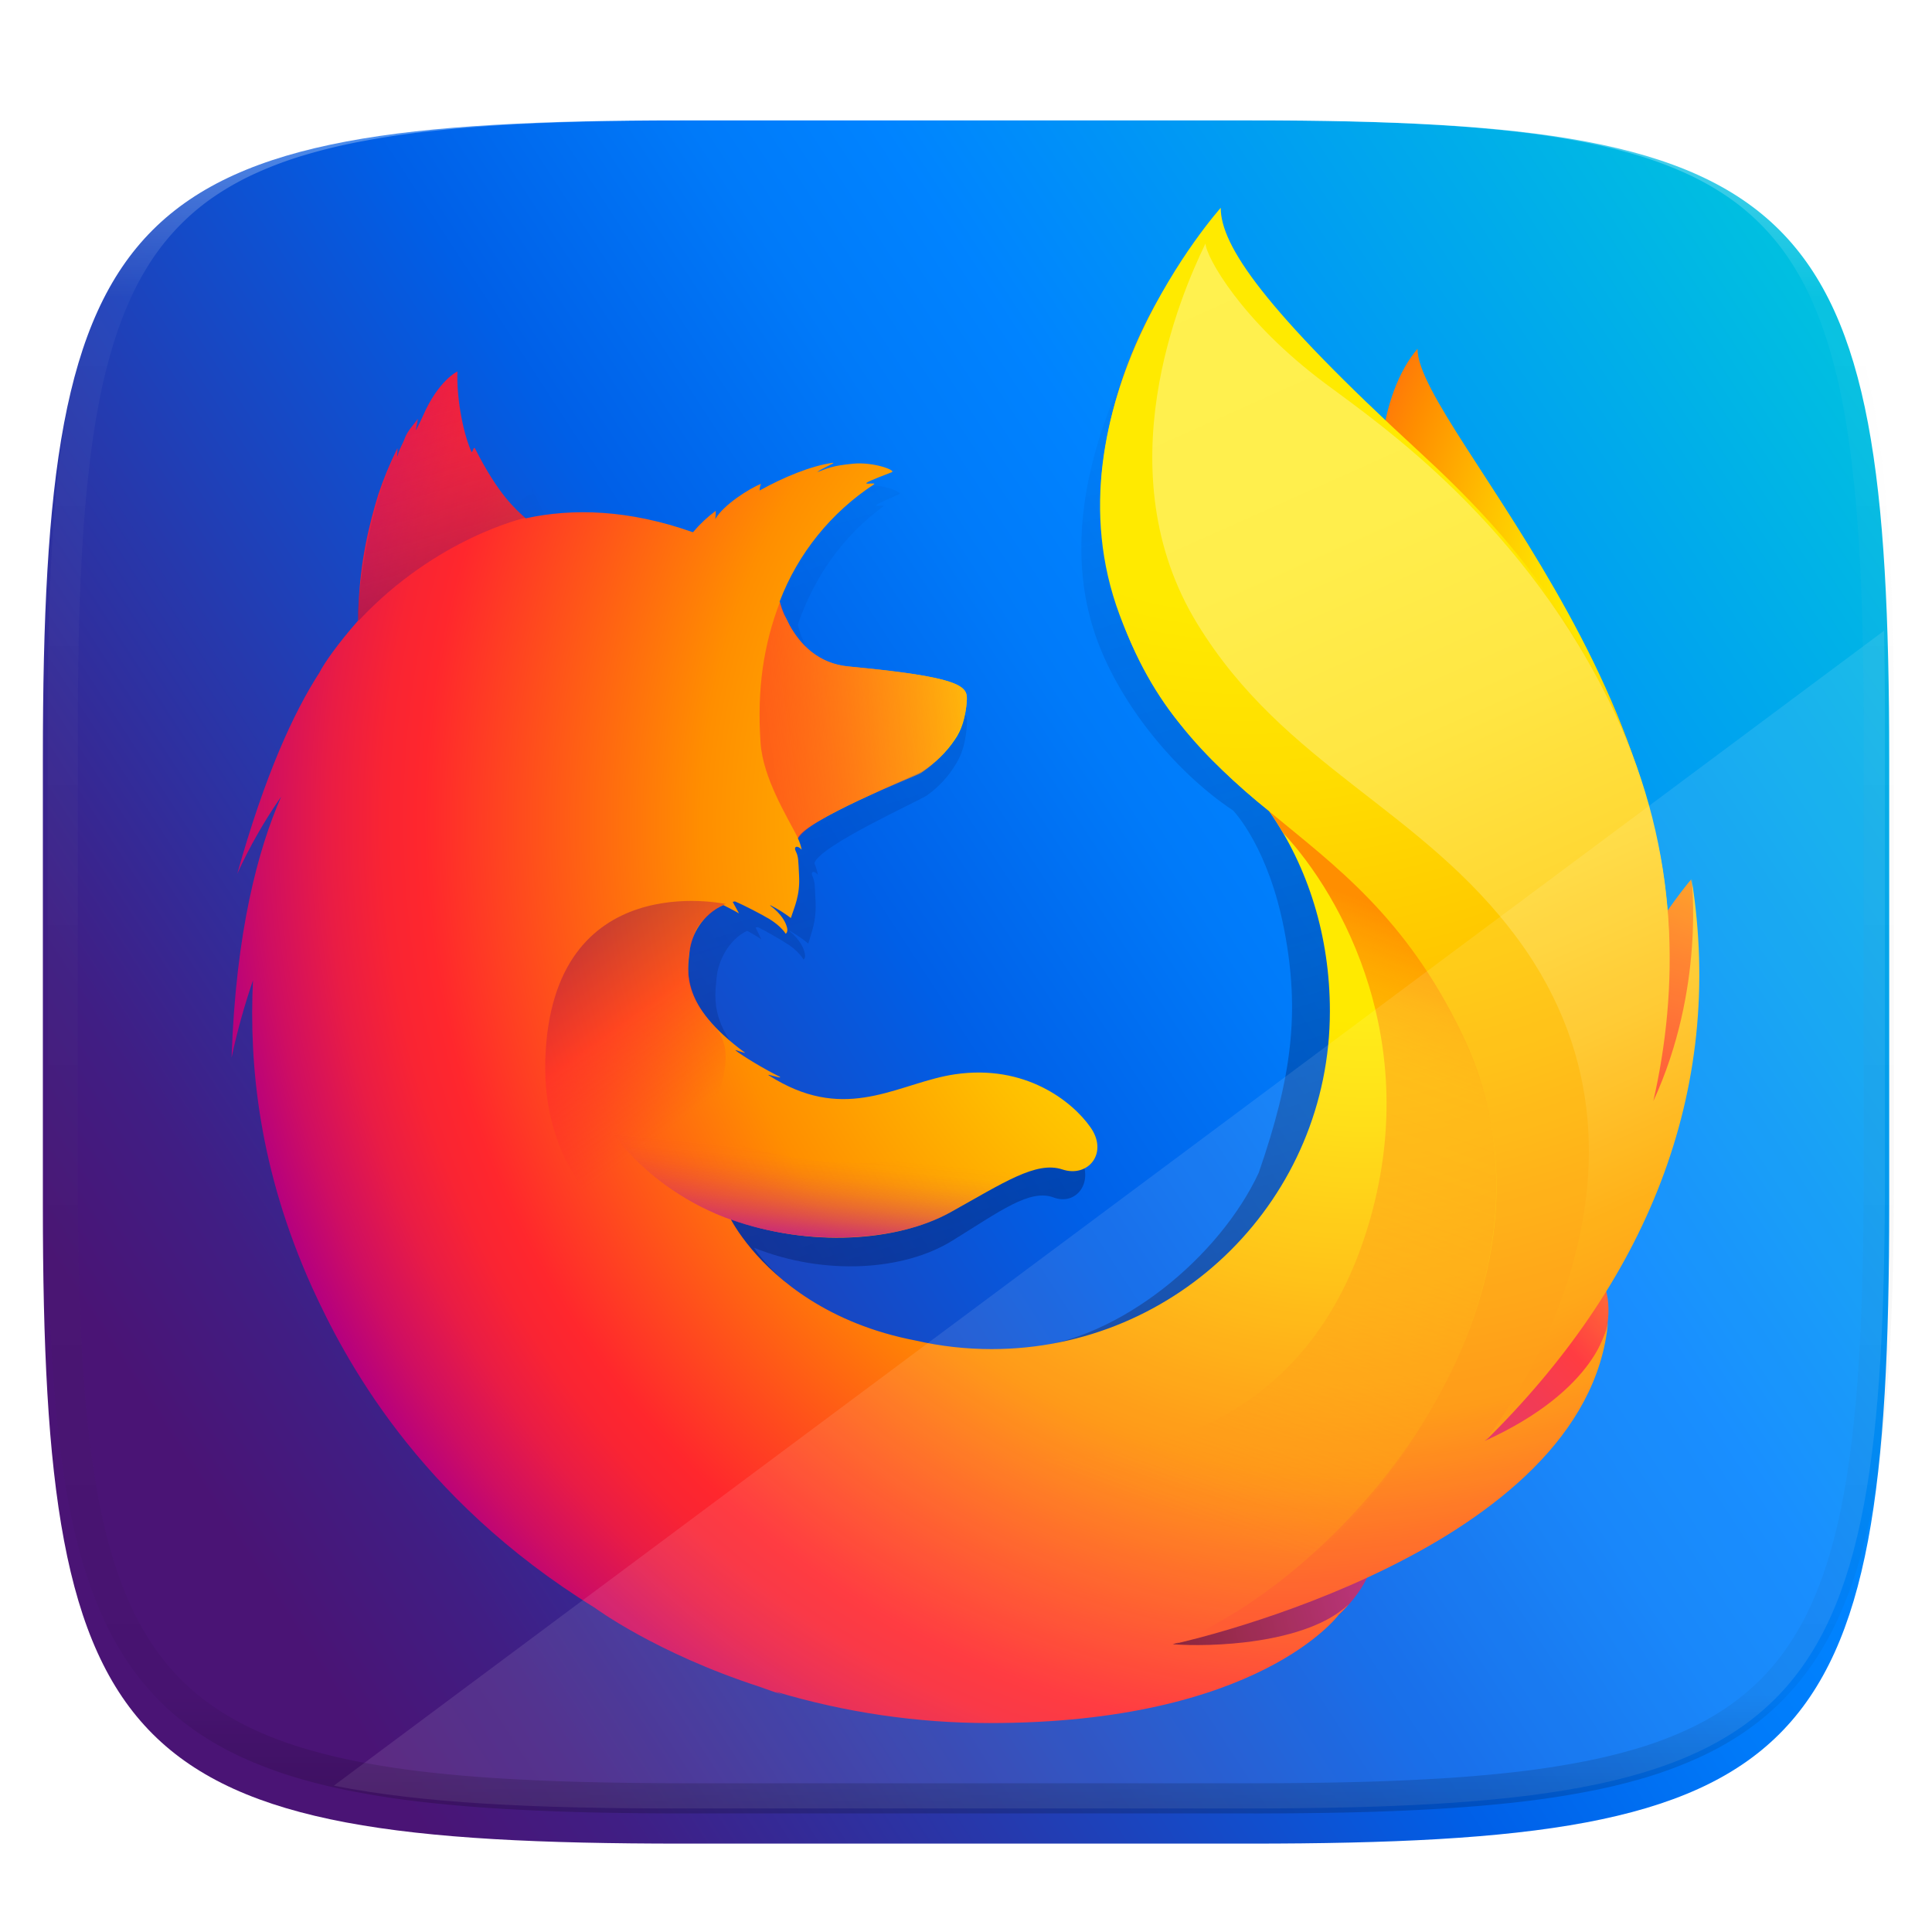
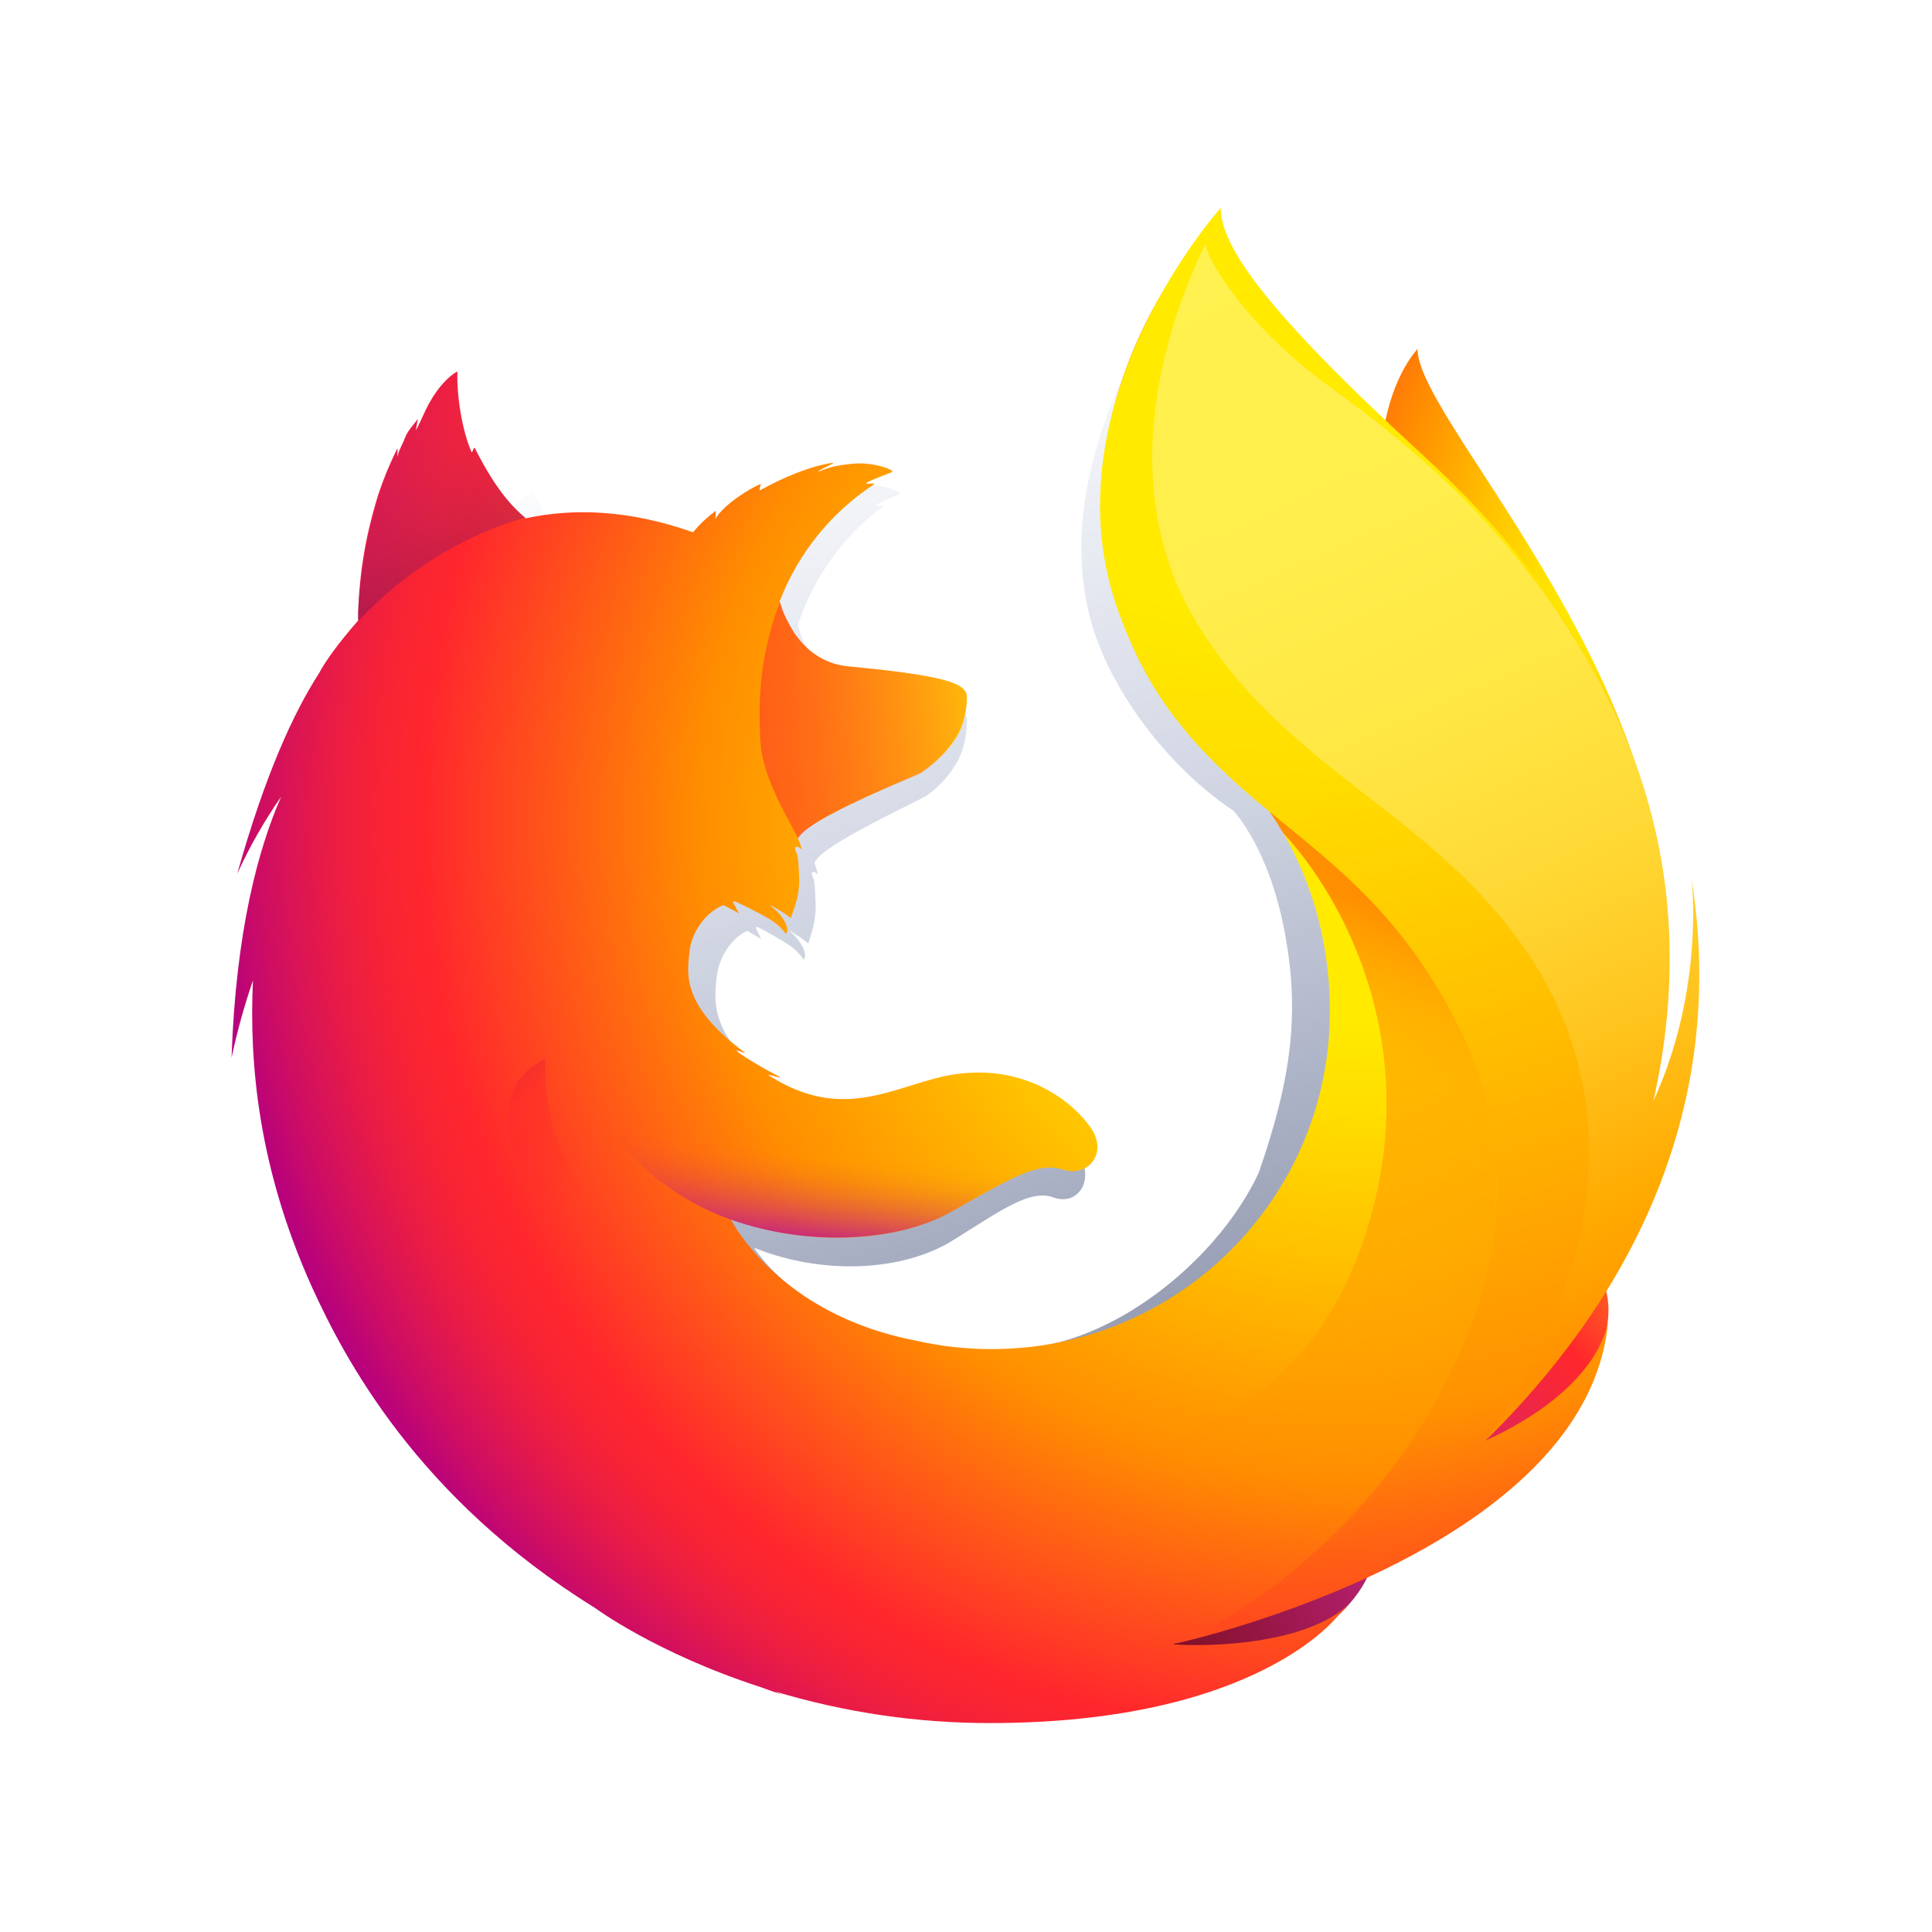
<svg xmlns="http://www.w3.org/2000/svg" style="isolation:isolate" width="256" height="256">
  <defs>
    <filter id="a" width="400%" height="400%" x="-200%" y="-200%" color-interpolation-filters="sRGB" filterUnits="objectBoundingBox">
      <feGaussianBlur in="SourceGraphic" stdDeviation="4.294" />
      <feOffset dy="4" result="pf_100_offsetBlur" />
      <feFlood flood-opacity=".4" />
      <feComposite in2="pf_100_offsetBlur" operator="in" result="pf_100_dropShadow" />
      <feBlend in="SourceGraphic" in2="pf_100_dropShadow" />
    </filter>
    <radialGradient id="c" cx="-14374.85" cy="9397.75" r="450.875" fx="-14403.608" fy="9397.75" gradientTransform="matrix(.762 .034 .05 -1.12 11426.936 11262.421)" gradientUnits="userSpaceOnUse">
      <stop offset=".045" stop-color="#ffea00" />
      <stop offset=".12" stop-color="#ffde00" />
      <stop offset=".254" stop-color="#ffbf00" />
      <stop offset=".429" stop-color="#ff8e00" />
      <stop offset=".769" stop-color="#ff272d" />
      <stop offset=".872" stop-color="#e0255a" />
      <stop offset=".953" stop-color="#cc2477" />
      <stop offset="1" stop-color="#c42482" />
    </radialGradient>
    <linearGradient id="d" x1="575.649" x2="384.211" y1="294.806" y2="921.034" gradientTransform="matrix(1 0 0 -1 0 1026)" gradientUnits="userSpaceOnUse">
      <stop offset="0" stop-color="#000f43" stop-opacity=".4" />
      <stop offset=".485" stop-color="#001962" stop-opacity=".173" />
      <stop offset="1" stop-color="#002079" stop-opacity="0" />
    </linearGradient>
    <radialGradient id="e" cx="-8291.357" cy="7620.007" r="266.886" gradientTransform="matrix(1.219 .123 .123 -1.219 10197.618 10946.078)" gradientUnits="userSpaceOnUse">
      <stop offset=".003" stop-color="#ffea00" />
      <stop offset=".497" stop-color="#ff272d" />
      <stop offset="1" stop-color="#c42482" />
    </radialGradient>
    <radialGradient id="f" cx="-8315.504" cy="7875.919" r="445.678" gradientTransform="matrix(1.219 .123 .123 -1.219 10197.618 10946.078)" gradientUnits="userSpaceOnUse">
      <stop offset=".003" stop-color="#ffe900" />
      <stop offset=".157" stop-color="#ffaf0e" />
      <stop offset=".316" stop-color="#ff7a1b" />
      <stop offset=".472" stop-color="#ff4e26" />
      <stop offset=".621" stop-color="#ff2c2e" />
      <stop offset=".762" stop-color="#ff1434" />
      <stop offset=".892" stop-color="#ff0538" />
      <stop offset="1" stop-color="#ff0039" />
    </radialGradient>
    <radialGradient id="g" cx="-8252.468" cy="7462.783" r="408.958" gradientTransform="matrix(1.219 .123 .123 -1.219 10197.618 10946.078)" gradientUnits="userSpaceOnUse">
      <stop offset=".003" stop-color="#ff272d" />
      <stop offset=".497" stop-color="#c42482" />
      <stop offset=".986" stop-color="#620700" />
    </radialGradient>
    <radialGradient id="h" cx="750.189" cy="629.959" r="782.18" fx="778.167" fy="616.13" gradientTransform="matrix(1 0 0 -1 0 1026)" gradientUnits="userSpaceOnUse">
      <stop offset=".156" stop-color="#ffea00" />
      <stop offset=".231" stop-color="#ffde00" />
      <stop offset=".365" stop-color="#ffbf00" />
      <stop offset=".541" stop-color="#ff8e00" />
      <stop offset=".763" stop-color="#ff272d" />
      <stop offset=".796" stop-color="#f92433" />
      <stop offset=".841" stop-color="#e91c45" />
      <stop offset=".893" stop-color="#cf0e62" />
      <stop offset=".935" stop-color="#b5007f" />
    </radialGradient>
    <radialGradient id="i" cx="691.339" cy="1022.711" r="923.615" gradientTransform="matrix(1 0 0 -1 0 1026)" gradientUnits="userSpaceOnUse">
      <stop offset=".279" stop-color="#ffea00" />
      <stop offset=".402" stop-color="#fd0" />
      <stop offset=".63" stop-color="#ffba00" />
      <stop offset=".856" stop-color="#ff9100" />
      <stop offset=".933" stop-color="#ff6711" />
      <stop offset=".994" stop-color="#ff4a1d" />
    </radialGradient>
    <linearGradient id="j" x1="-8974.014" x2="-8689.652" y1="7777.06" y2="7849.544" gradientTransform="matrix(1.219 .123 .123 -1.219 10197.618 10946.078)" gradientUnits="userSpaceOnUse">
      <stop offset="0" stop-color="#c42482" stop-opacity=".5" />
      <stop offset=".474" stop-color="#ff272d" stop-opacity=".5" />
      <stop offset=".486" stop-color="#ff2c2c" stop-opacity=".513" />
      <stop offset=".675" stop-color="#ff7a1a" stop-opacity=".72" />
      <stop offset=".829" stop-color="#ffb20d" stop-opacity=".871" />
      <stop offset=".942" stop-color="#ffd605" stop-opacity=".964" />
      <stop offset="1" stop-color="#ffe302" />
    </linearGradient>
    <linearGradient id="k" x1="272.686" x2="218.114" y1="2138.185" y2="2278.032" gradientTransform="matrix(.995 .1 .1 -.995 -306.431 2362.076)" gradientUnits="userSpaceOnUse">
      <stop offset="0" stop-color="#891551" stop-opacity=".6" />
      <stop offset="1" stop-color="#c42482" stop-opacity="0" />
    </linearGradient>
    <linearGradient id="l" x1="49.255" x2="143.363" y1="337.277" y2="230.39" gradientTransform="matrix(.995 .1 .1 -.995 172.704 801.664)" gradientUnits="userSpaceOnUse">
      <stop offset=".005" stop-color="#891551" stop-opacity=".5" />
      <stop offset=".484" stop-color="#ff272d" stop-opacity=".5" />
      <stop offset="1" stop-color="#ff272d" stop-opacity="0" />
    </linearGradient>
    <linearGradient id="m" x1="227.277" x2="227.344" y1="151.525" y2="226.306" gradientTransform="matrix(.995 .1 .1 -.995 172.704 801.664)" gradientUnits="userSpaceOnUse">
      <stop offset="0" stop-color="#c42482" />
      <stop offset=".083" stop-color="#c42482" stop-opacity=".81" />
      <stop offset=".206" stop-color="#c42482" stop-opacity=".565" />
      <stop offset=".328" stop-color="#c42482" stop-opacity=".362" />
      <stop offset=".447" stop-color="#c42482" stop-opacity=".204" />
      <stop offset=".562" stop-color="#c42482" stop-opacity=".091" />
      <stop offset=".673" stop-color="#c42482" stop-opacity=".023" />
      <stop offset=".773" stop-color="#c42482" stop-opacity="0" />
    </linearGradient>
    <linearGradient id="n" x1="655.531" x2="961.187" y1="987.88" y2="304.385" gradientTransform="matrix(1 0 0 -1 0 1026)" gradientUnits="userSpaceOnUse">
      <stop offset="0" stop-color="#fff14f" />
      <stop offset=".268" stop-color="#ffee4c" />
      <stop offset=".452" stop-color="#ffe643" />
      <stop offset=".612" stop-color="#ffd834" />
      <stop offset=".757" stop-color="#ffc41e" />
      <stop offset=".892" stop-color="#ffab02" />
      <stop offset=".902" stop-color="#ffa900" />
      <stop offset=".949" stop-color="#ffa000" />
      <stop offset="1" stop-color="#ff9100" />
    </linearGradient>
    <linearGradient id="o" x1="715.885" x2="571.098" y1="594.79" y2="206.04" gradientTransform="matrix(1 0 0 -1 0 1026)" gradientUnits="userSpaceOnUse">
      <stop offset="0" stop-color="#ff8e00" />
      <stop offset=".04" stop-color="#ff8e00" stop-opacity=".858" />
      <stop offset=".084" stop-color="#ff8e00" stop-opacity=".729" />
      <stop offset=".13" stop-color="#ff8e00" stop-opacity=".628" />
      <stop offset=".178" stop-color="#ff8e00" stop-opacity=".557" />
      <stop offset=".227" stop-color="#ff8e00" stop-opacity=".514" />
      <stop offset=".282" stop-color="#ff8e00" stop-opacity=".5" />
      <stop offset=".389" stop-color="#ff8e00" stop-opacity=".478" />
      <stop offset=".524" stop-color="#ff8e00" stop-opacity=".416" />
      <stop offset=".676" stop-color="#ff8e00" stop-opacity=".314" />
      <stop offset=".838" stop-color="#ff8e00" stop-opacity=".172" />
      <stop offset="1" stop-color="#ff8e00" stop-opacity="0" />
    </linearGradient>
    <linearGradient id="p" x1=".517" x2=".517" y2="1" gradientTransform="matrix(244.65 0 0 228.34 5.68 11.95)" gradientUnits="userSpaceOnUse">
      <stop offset="0%" stop-color="#fff" />
      <stop offset="12.5%" stop-opacity=".098" stop-color="#fff" />
      <stop offset="92.5%" stop-opacity=".098" />
      <stop offset="100%" stop-opacity=".498" />
    </linearGradient>
  </defs>
  <g filter="url(#a)">
    <linearGradient id="b" x1=".979" x2="-.784" y1=".003" y2="1.07" gradientTransform="matrix(244.648 0 0 228.338 5.68 11.95)" gradientUnits="userSpaceOnUse">
      <stop offset="0%" stop-color="#00ccda" />
      <stop offset="22%" stop-color="#0083ff" />
      <stop offset="26.1%" stop-color="#007af9" />
      <stop offset="33%" stop-color="#0060e8" />
      <stop offset="33.3%" stop-color="#005fe7" />
      <stop offset="43.8%" stop-color="#2639ad" />
      <stop offset="52.2%" stop-color="#401e84" />
      <stop offset="56.6%" stop-color="#4a1475" />
    </linearGradient>
-     <path d="M165.689 11.95c74.056 0 84.64 10.557 84.64 84.544v59.25c0 73.987-10.584 84.544-84.64 84.544h-75.37c-74.055 0-84.639-10.557-84.639-84.543V96.494c0-73.987 10.584-84.544 84.64-84.544z" fill="url(#b)" />
  </g>
  <g enable-background="new">
    <path class="st0" d="M805.3 93.6c-23.9 27.9-35.1 90.6-10.8 154.3 24.3 63.7 61.5 49.8 84.7 114.7 30.6 85.6 16.4 200.6 16.4 200.6s36.8 106.6 62.5-6.6c56.7-212.9-152.8-410.7-152.8-463z" transform="translate(23.543 27.13) scale(.204)" fill="url(#c)" />
    <path class="st1" d="M845.7 805.6c-9.6 6.8-19.7 12.8-30.1 18.2 13.9-20.3 26.6-41.3 38.3-63 9.5-10.5 18.1-20.6 25.2-31.7 3.4-5.4 7.3-12.1 11.4-19.8 24.9-44.9 52.4-117.6 53.2-192.2v-5.6c.1-18.7-1.8-37.4-5.7-55.7.2 1.4.4 2.9.6 4.3l-.6-3.3c.4 2 .7 4 1 6 5.1 43.2 1.5 85.4-16.7 116.4-.3.5-.6.9-.9 1.3 9.4-47.2 12.6-99.4 2.1-151.6 0 0-4.2-25.4-35.4-102.4-18-44.4-49.8-80.7-78-107.2-24.7-30.5-47.1-51-59.5-64.1-25.8-27.2-36.6-47.6-41.1-60.9-3.9-1.9-53.1-49.8-57-51.6-21.5 33.4-89.2 137.7-57 235.1 14.6 44.2 51.5 90 90.1 115.7 1.7 1.9 23 25 33.1 77.2 10.4 53.8 5 95.9-16.5 158-25.3 54.5-90.1 108.4-150.7 113.9-129.7 11.8-177.1-65.1-177.1-65.1 46.3 18.5 97.6 14.7 128.7-4.6 31.4-19.4 50.4-33.8 65.8-28.1 15.2 5.7 27.3-10.8 16.4-27.8-17.1-26.4-48.4-40-79.4-34.6-31.4 5.1-60.2 30-101.4 5.9-2.7-1.5-5.2-3.2-7.7-5.1-2.7-1.8 8.8 2.7 6.1.7-8-4.4-22.2-13.8-25.9-17.2-.6-.6 6.2 2.2 5.6 1.6-38.5-31.7-33.7-53.1-32.5-66.6 1-10.7 8-24.5 19.8-30.1 5.7 3.1 9.2 5.5 9.2 5.5s-2.4-5-3.7-7.6c.5-.2.9-.1 1.4-.3 4.7 2.3 15 8.1 20.4 11.7 7.1 5 9.3 9.4 9.3 9.4s1.9-1 .5-5.4c-.5-1.8-2.6-7.5-9.7-13.2h.4c4.2 2.4 8.2 5.1 11.9 8.2 2-7.2 5.5-14.7 4.7-28.1-.5-9.4-.3-11.9-1.9-15.5-1.5-3.1.8-4.3 3.4-1.1-.4-2.5-1.2-5-2.2-7.4v-.2c3.2-11.2 68.2-40.5 73-43.9 7.8-5.5 14.3-12.6 19.1-20.8 3.6-5.8 6.3-13.8 7-26.1.4-8.8-3.8-14.7-69.5-21.6-18-1.8-28.5-14.8-34.5-26.8-1.1-2.6-2.2-4.9-3.3-7.3-1.1-2.7-1.9-5.6-2.6-8.4 10.7-30.9 28.8-57 55.4-76.7 1.4-1.3-5.8.3-4.3-1 1.7-1.5 12.7-6 14.8-7 2.5-1.2-10.9-6.9-22.7-5.5-12.1 1.4-14.6 2.8-21.1 5.5 2.7-2.7 11.2-6.1 9.2-6.1-13 2-29.2 9.6-43 18.1 0-1.5.3-3 .8-4.3-6.4 2.7-22.3 13.8-26.9 23.1.2-1.8.3-3.6.3-5.4-4.9 4.1-9.3 8.7-13.2 13.8l-.2.2c-37.4-15.1-70.2-16-98.1-9.3-6.1-6.1-9.1-1.6-22.9-32.1-.9-1.8.7 1.8 0 0-2.3-5.9 1.4 7.9 0 0-23.3 18.4-53.9 39.2-68.6 53.9-.2.6 17.2-4.9 0 0-6 1.7-5.6 5.3-6.5 37.5-.2 2.4 0 5.2-.2 7.4-11.7 15-19.7 27.6-22.8 34.2-15.2 26.2-31.9 67-48.1 131.6 7.2-17.5 15.8-34.4 25.8-50.4C97 434.5 84 488.3 81.4 571.1c3.3-17.1 7.4-34 12.5-50.7-3.2 68.7 8.7 137.4 34.7 201.1 9.3 22.8 24.8 57.5 51 95.4C261.9 904 378.3 958 507.2 958c134.6 0 255.4-58.9 338.5-152.4z" transform="translate(23.543 27.13) scale(.204)" fill="url(#d)" />
    <path class="st2" d="M746.1 868.7c162.9-18.9 235-186.7 142.4-190-83.7-2.7-219.5 198.9-142.4 190z" transform="translate(23.543 27.13) scale(.204)" fill="url(#e)" />
-     <path class="st3" d="M900.2 644.4c112.1-65.2 82.8-206.1 82.8-206.1s-43.2 50.2-72.6 130.3c-29 79.4-77.6 115.2-10.2 75.8z" transform="translate(23.543 27.13) scale(.204)" fill="url(#f)" />
    <path class="st4" d="M544.5 952.1C700.7 1002 835 878.9 752.2 837.8c-75.2-37.1-281.9 90.7-207.7 114.3z" transform="translate(23.543 27.13) scale(.204)" fill="url(#g)" />
    <path class="st5" d="M911.8 704.2c3.8-5.4 8.9-22.5 13.5-30.2 27.6-44.5 27.8-80 27.8-80.8 16.7-83.2 15.1-117.2 4.9-180-8.3-50.6-44.3-123.1-75.6-158-32.2-36-9.5-24.2-40.7-50.5-27.3-30.3-53.8-60.3-68.3-72.4C669.2 45.1 671.6 26.6 673.6 23.4c-.3.4-.8.9-1.5 1.6-1.2-4.9-2.1-9.1-2.1-9.1s-57 57-69 152c-7.8 62 15.4 126.7 49 168 17.5 21.4 37.3 40.9 59 58 25.4 36.5 39.4 81.5 39.4 129.9 0 121.2-98.3 219.5-219.7 219.5-16.5 0-33-1.8-49.1-5.5-57.2-10.9-90.3-39.8-106.8-59.4-9.4-11.2-13.5-19.4-13.5-19.4 51.3 18.4 108 14.5 142.5-4.5 34.7-19.3 55.8-33.5 72.8-27.9 16.8 5.6 30.2-10.7 18.2-27.5-11.8-16.8-42.4-41-87.9-34.3-34.8 5.1-66.7 29.8-112.2 5.8-2.9-1.5-5.8-3.2-8.6-5-3-1.8 9.8 2.7 6.8.7-8.9-4.3-24.6-13.7-28.6-17.1-.7-.6 6.9 2.2 6.2 1.6-42.6-31.4-37.3-52.7-36-66 1.1-10.7 8.8-24.3 21.9-29.9 6.3 3.1 10.2 5.4 10.2 5.4s-2.7-4.9-4.1-7.5c.5-.2 1-.1 1.5-.3 5.2 2.2 16.6 8 22.6 11.6 7.8 4.9 10.3 9.4 10.3 9.4s2.1-1 .5-5.3c-.6-1.8-2.9-7.4-10.7-13.1h.5c4.6 2.3 9 5.1 13.1 8.2 2.2-7.1 6.1-14.6 5.3-27.9-.5-9.4-.3-11.8-2.1-15.4-1.6-3.1.9-4.3 3.8-1.1-.5-2.5-1.3-5-2.4-7.3v-.2c3.6-11.1 75.5-40.1 80.8-43.5 8.4-5.3 15.7-12.3 21.2-20.6 4-5.7 7-13.7 7.7-25.9.2-5.5-1.4-9.8-20.5-14-11.4-2.5-29.1-4.9-56.4-7.5-19.9-1.8-31.6-14.7-38.2-26.6-1.2-2.6-2.4-4.9-3.7-7.2-1.2-2.7-2.1-5.5-2.8-8.4 11.9-31.2 33.4-57.8 61.3-76.1 1.6-1.3-6.4.3-4.8-1 1.9-1.5 14.1-5.9 16.4-6.9 2.8-1.2-12-6.8-25.2-5.5-13.4 1.3-16.2 2.8-23.3 5.5 3-2.6 12.4-6.1 10.2-6.1-14.4 2-32.3 9.5-47.6 18 0-1.5.3-3 .9-4.3-7.1 2.7-24.6 13.7-29.7 22.9.2-1.8.3-3.6.3-5.4-5.4 4-10.3 8.6-14.6 13.7l-.3.2c-41.5-14.7-77.9-15.7-108.6-9-6.7-6.1-17.6-15.2-32.9-45.4-1-1.8-1.6 3.8-2.4 2-6-13.8-9.6-36.4-9-52 0 0-12.3 5.6-22.5 29.1-1.9 4.2-3.1 6.5-4.3 8.9-.6.7 1.3-7.7 1-7.2-1.8 3-6.4 7.2-8.4 12.6-1.4 4-3.3 6.3-4.6 11.3l-.3.5c-.1-1.5.4-6.1 0-5.1-4.8 9.7-8.9 19.6-12.3 29.8-5.5 18-11.9 42.6-12.9 74.6-.2 2.4 0 5.1-.2 7.3-13 14.8-21.9 27.4-25.2 33.9-16.8 26-35.3 66.4-53.3 130.5 8-17.5 17.5-34.2 28.5-50-14.9 34-29.4 87.3-32.2 169.5 3.6-17 8.3-33.8 13.9-50.2-2.6 54.8 3.8 122.7 38.4 199.4 20.6 45.1 67.9 136.6 183.6 208.1 0 0 39.4 29.3 107 51.3 5 1.8 10.1 3.6 15.2 5.3-1.6-.7-3.2-1.3-4.7-2.1 45 13.5 91.8 20.4 138.8 20.4C702.4 986.3 754 916 754 916s-.2.1-.5.4c2.5-2.3 4.9-4.7 7.1-7.3-27.6 26.1-90.7 27.8-114.3 25.9 40.2-11.8 66.7-21.8 118.2-41.5 6-2.2 12.2-4.8 18.5-7.6l2.1-.9c1.2-.6 2.5-1.1 3.7-1.7 25.1-11.8 48.7-26.6 70.3-44 51.7-41.3 62.9-81.6 68.8-108.1-.8 2.5-3.4 8.5-5.2 12.3-13.3 28.5-42.8 46-74.9 60.9 15.3-20 29.4-40.9 42.4-62.4 10.6-10.6 13.8-26.9 21.6-37.8z" transform="translate(23.543 27.13) scale(.204)" fill="url(#h)" />
    <path class="st6" d="M848.9 803c21.1-23.2 40-49.8 54.3-80 36.9-77.6 94-206.6 49-341.3C916.8 275.2 868 217 806.1 160.1 705.6 67.8 677.5 26.5 677.5 2c0 0-116.1 129.4-65.7 264.4 50.4 135 153.5 130 221.7 270.9 80.3 165.7-64.9 346.6-185 397.2 7.4-1.6 267-60.4 280.6-208.9-.4 2.7-6.3 43.8-80.2 77.4z" transform="translate(23.543 27.13) scale(.204)" fill="url(#i)" />
    <path class="st7" d="M512.6 321.4c.4-8.8-4.2-14.7-76.7-21.5-29.8-2.8-41.3-30.3-44.7-41.9-10.6 27.6-15 56.5-12.6 91.5 1.6 22.9 17 47.5 24.4 62 0 0 1.6-2.1 2.4-2.9 13.9-14.4 71.9-36.4 77.4-39.5 5.9-3.9 28.8-20.7 29.8-47.7z" transform="translate(23.543 27.13) scale(.204)" fill="url(#j)" />
    <path class="st8" d="M193.3 158.5c-1-1.8-1.6 3.8-2.4 2-6-13.8-9.6-36.2-8.7-52 0 0-12.3 5.6-22.5 29.1-1.9 4.2-3.1 6.5-4.3 8.9-.6.7 1.3-7.7 1-7.2-1.8 3-6.4 7.2-8.3 12.4-1.7 4.2-3.3 6.5-4.6 11.8-.4 1.4.4-6.3.1-5.4-23.9 45.6-28.4 114.9-25.9 111.9 50.5-53.9 108.3-66.7 108.3-66.7-6.1-4.5-19.5-17.6-32.7-44.8z" transform="translate(23.543 27.13) scale(.204)" fill="url(#k)" />
-     <path class="st9" d="M384.8 722.1c-69.7-29.8-149-71.8-146-167.1C242.9 429.3 356 454.2 356 454.2c-4.3 1-15.7 9.2-19.7 17.8-4.3 10.8-12.1 35.3 11.6 60.9 37.1 40.2-76.2 95.4 98.7 199.6 4.3 2.4-41.1-1.5-61.8-10.4z" transform="translate(23.543 27.13) scale(.204)" fill="url(#l)" />
+     <path class="st9" d="M384.8 722.1c-69.7-29.8-149-71.8-146-167.1c-4.3 1-15.7 9.2-19.7 17.8-4.3 10.8-12.1 35.3 11.6 60.9 37.1 40.2-76.2 95.4 98.7 199.6 4.3 2.4-41.1-1.5-61.8-10.4z" transform="translate(23.543 27.13) scale(.204)" fill="url(#l)" />
    <path class="st10" d="M360.1 659.5c49.4 17.2 107 14.2 141.5-4.9 23.1-12.9 52.7-33.4 70.9-28.4-15.8-6.2-27.7-9.2-42.1-9.9-2.4 0-5.4-.1-8-.3-5.3 0-10.5.3-15.8.9-8.9.8-18.8 6.4-27.7 5.5-.5 0 8.7-3.8 8-3.6-4.8 1-9.9 1.2-15.4 1.9-3.5.4-6.4.8-9.9 1-103 8.7-190-55.8-190-55.8-7.5 25 33.1 74.3 88.5 93.6z" transform="translate(23.543 27.13) scale(.204)" fill="url(#m)" />
    <path class="st11" d="M848.7 803.6c104.2-102.3 156.9-226.6 134.6-366 0 0 8.9 71.5-24.8 144.6 16.2-71.4 18.1-160.1-25-252C876 207.6 781.5 143 745.4 116.1c-54.7-40.8-77.4-82.3-77.8-90.9-16.3 33.5-65.8 148.2-5.3 247 56.6 92.6 145.9 120 208.3 204.9 115.1 156.6-21.9 326.5-21.9 326.5z" transform="translate(23.543 27.13) scale(.204)" fill="url(#n)" />
    <path class="st12" d="M833.8 537.6C797.4 462.4 752 429.5 709 394c5 7 6.2 9.5 9 14 37.8 40.3 93.6 138.7 53.1 262.1-76.2 232.4-381.1 123-413.1 92.2 12.9 134.5 238 198.8 384.6 111.6C826 795 893.5 660.8 833.8 537.6z" transform="translate(23.543 27.13) scale(.204)" fill="url(#o)" />
  </g>
-   <path d="M249.643 83.58L44.234 236.61c11.562 2.311 26.426 3.019 45.523 3.019h75.37c74.055 0 84.639-10.558 84.639-84.544v-59.25c0-4.304-.041-8.371-.123-12.255z" opacity=".1" fill="#fff" />
-   <path d="M165.068 11.951c4.328-.01 8.656.04 12.984.138 3.875.078 7.75.226 11.626.452 3.453.196 6.905.481 10.348.854 3.06.335 6.118.786 9.148 1.346 2.715.502 5.4 1.14 8.046 1.916a53.64 53.64 0 0 1 7.023 2.584 40.413 40.413 0 0 1 6.06 3.35 35.177 35.177 0 0 1 5.134 4.215 35.072 35.072 0 0 1 4.22 5.119 41.693 41.693 0 0 1 3.363 6.042 55.983 55.983 0 0 1 2.597 7.005 80.223 80.223 0 0 1 1.918 8.037 124.43 124.43 0 0 1 1.348 9.127c.374 3.439.659 6.878.856 10.326.226 3.861.373 7.732.462 11.593.088 4.323.138 8.646.128 12.96v58.21c.01 4.324-.04 8.637-.128 12.96a325.134 325.134 0 0 1-.462 11.593 200.986 200.986 0 0 1-.856 10.326 124.692 124.692 0 0 1-1.348 9.137 80.686 80.686 0 0 1-1.918 8.027 55.416 55.416 0 0 1-2.597 7.005 41.181 41.181 0 0 1-3.364 6.042 34.559 34.559 0 0 1-4.22 5.119 35.178 35.178 0 0 1-5.134 4.215 40.413 40.413 0 0 1-6.059 3.35 55.14 55.14 0 0 1-7.023 2.594 77.806 77.806 0 0 1-8.046 1.906c-3.03.57-6.089 1.011-9.148 1.346a203 203 0 0 1-10.348.854c-3.875.226-7.75.374-11.626.462-4.328.088-8.656.138-12.984.128H90.942a571 571 0 0 1-12.984-.128 328.353 328.353 0 0 1-11.626-.462 203.002 203.002 0 0 1-10.348-.854c-3.06-.335-6.118-.777-9.148-1.346a77.805 77.805 0 0 1-8.046-1.906 55.14 55.14 0 0 1-7.023-2.594 40.413 40.413 0 0 1-6.06-3.35 35.177 35.177 0 0 1-5.134-4.215 34.56 34.56 0 0 1-4.22-5.119 41.183 41.183 0 0 1-3.363-6.042 55.415 55.415 0 0 1-2.597-7.005 80.682 80.682 0 0 1-1.918-8.027 124.688 124.688 0 0 1-1.348-9.137 200.994 200.994 0 0 1-.856-10.326 325.212 325.212 0 0 1-.462-11.593 569.197 569.197 0 0 1-.128-12.96v-58.21c-.01-4.314.04-8.637.128-12.96.089-3.86.236-7.732.462-11.593.197-3.448.482-6.887.856-10.326.335-3.055.787-6.101 1.348-9.127a80.219 80.219 0 0 1 1.918-8.037 55.983 55.983 0 0 1 2.597-7.005 41.695 41.695 0 0 1 3.364-6.042 35.072 35.072 0 0 1 4.22-5.119 35.176 35.176 0 0 1 5.134-4.215 40.413 40.413 0 0 1 6.059-3.35 53.64 53.64 0 0 1 7.023-2.584 80.47 80.47 0 0 1 8.046-1.916 125.11 125.11 0 0 1 9.148-1.346c3.443-.373 6.895-.658 10.348-.854 3.875-.226 7.75-.374 11.626-.452 4.328-.098 8.656-.148 12.984-.138zm.01 4.009c4.298-.01 8.597.039 12.895.127 3.827.089 7.653.236 11.48.452 3.383.197 6.767.472 10.13.845 2.971.315 5.932.747 8.863 1.297A75.943 75.943 0 0 1 216.1 20.5a50.493 50.493 0 0 1 6.501 2.397 37.038 37.038 0 0 1 5.47 3.026 30.383 30.383 0 0 1 4.524 3.724 31.05 31.05 0 0 1 3.738 4.519 37.27 37.27 0 0 1 3.03 5.443 51.458 51.458 0 0 1 2.4 6.494 75.563 75.563 0 0 1 1.83 7.634c.54 2.928.973 5.875 1.297 8.842.374 3.36.65 6.73.846 10.11a318.4 318.4 0 0 1 .453 11.456c.088 4.293.138 8.577.138 12.87v58.212c0 4.293-.05 8.577-.138 12.87a317.553 317.553 0 0 1-.453 11.456c-.196 3.38-.472 6.75-.846 10.12a121.688 121.688 0 0 1-1.298 8.832 75.561 75.561 0 0 1-1.83 7.634 50.9 50.9 0 0 1-2.4 6.494 36.767 36.767 0 0 1-3.03 5.443 30.615 30.615 0 0 1-3.737 4.53 30.938 30.938 0 0 1-4.525 3.713 37.037 37.037 0 0 1-5.469 3.026 49.07 49.07 0 0 1-6.501 2.397 75.943 75.943 0 0 1-7.653 1.818c-2.931.55-5.892.982-8.862 1.306a193.7 193.7 0 0 1-10.132.836c-3.826.216-7.652.373-11.479.452-4.298.098-8.597.137-12.895.137H90.932c-4.298 0-8.597-.04-12.895-.137a320.084 320.084 0 0 1-11.48-.452 193.7 193.7 0 0 1-10.13-.836c-2.971-.324-5.932-.756-8.863-1.306a75.943 75.943 0 0 1-7.653-1.818 49.07 49.07 0 0 1-6.501-2.397 37.038 37.038 0 0 1-5.47-3.026 30.939 30.939 0 0 1-4.524-3.714 30.615 30.615 0 0 1-3.738-4.53 36.765 36.765 0 0 1-3.03-5.442 50.903 50.903 0 0 1-2.4-6.494 75.566 75.566 0 0 1-1.829-7.634 121.689 121.689 0 0 1-1.298-8.832c-.374-3.37-.65-6.74-.846-10.12a317.447 317.447 0 0 1-.453-11.456 623.85 623.85 0 0 1-.137-12.87V97.014c0-4.293.049-8.577.137-12.87.079-3.822.236-7.634.453-11.456.197-3.38.472-6.75.846-10.11.324-2.967.757-5.914 1.298-8.842a75.568 75.568 0 0 1 1.83-7.634 51.46 51.46 0 0 1 2.4-6.494 37.27 37.27 0 0 1 3.03-5.443 31.05 31.05 0 0 1 3.737-4.52 30.384 30.384 0 0 1 4.525-3.723 37.039 37.039 0 0 1 5.469-3.026 50.494 50.494 0 0 1 6.501-2.397 75.943 75.943 0 0 1 7.653-1.818c2.931-.55 5.892-.982 8.863-1.297 3.364-.373 6.747-.648 10.13-.845a344.71 344.71 0 0 1 11.48-.452c4.298-.088 8.597-.137 12.895-.127H165.078z" fill="url(#p)" fill-rule="evenodd" transform="translate(.621 -.001)" opacity=".4" />
</svg>